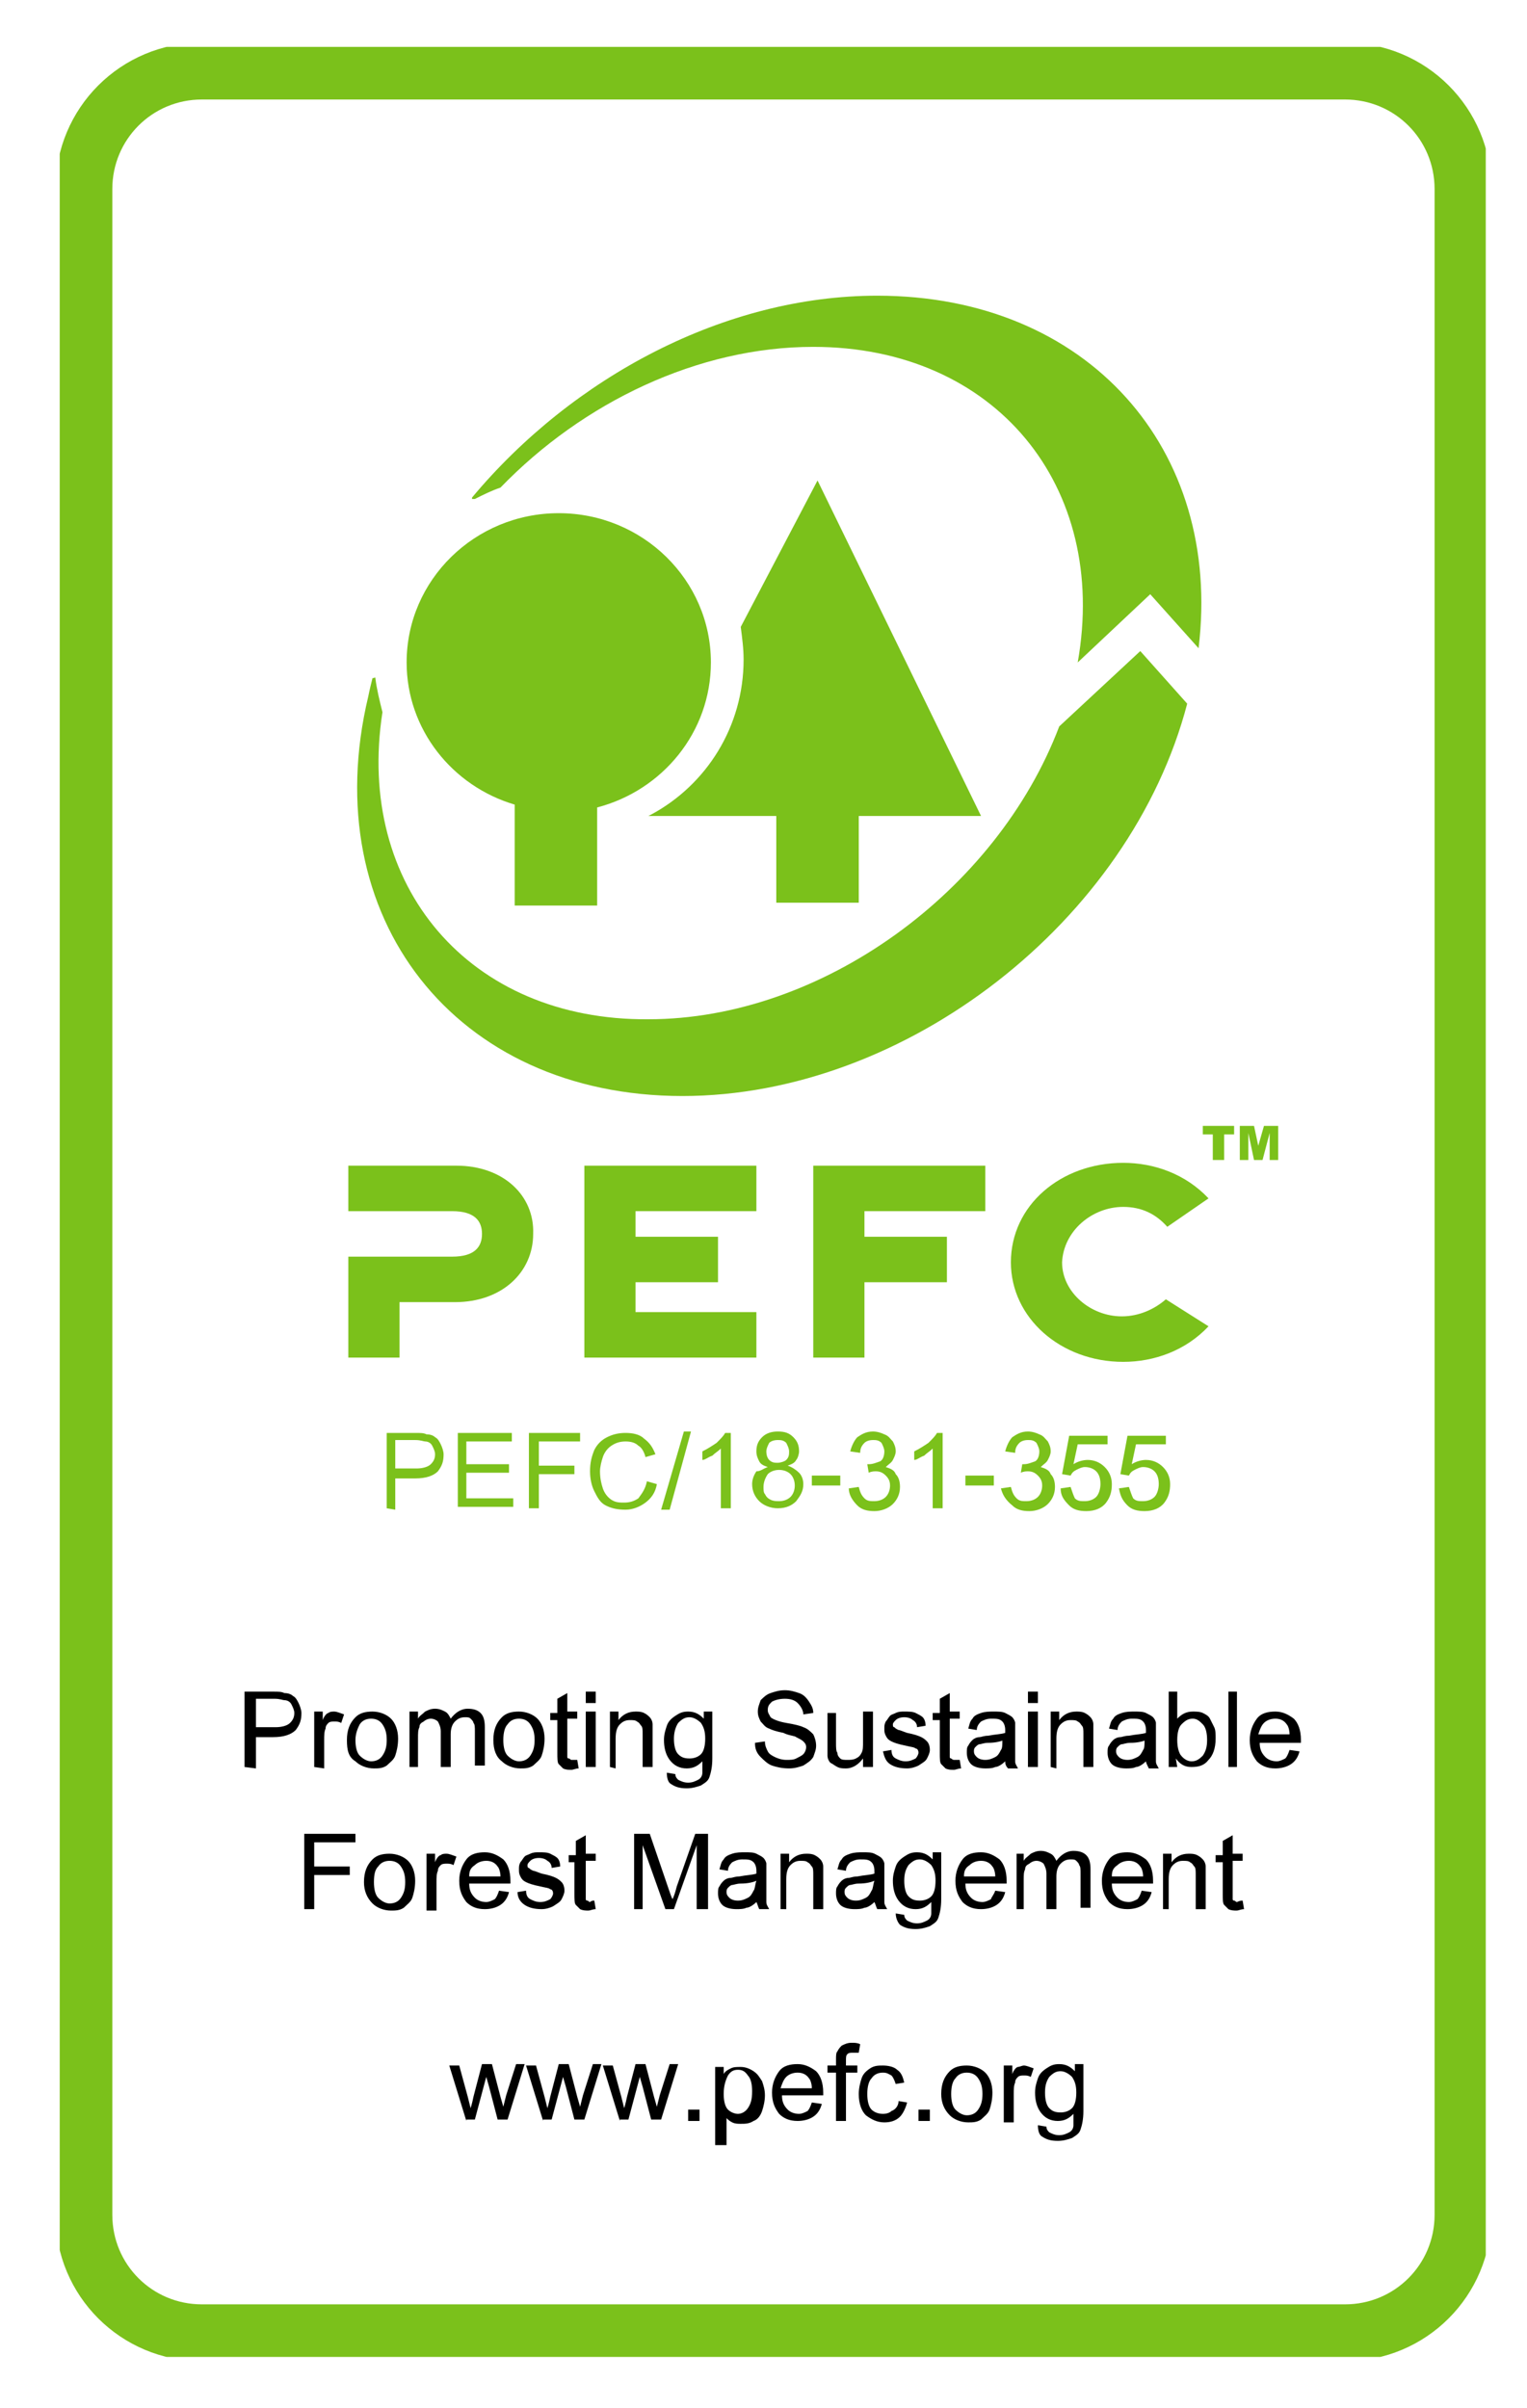
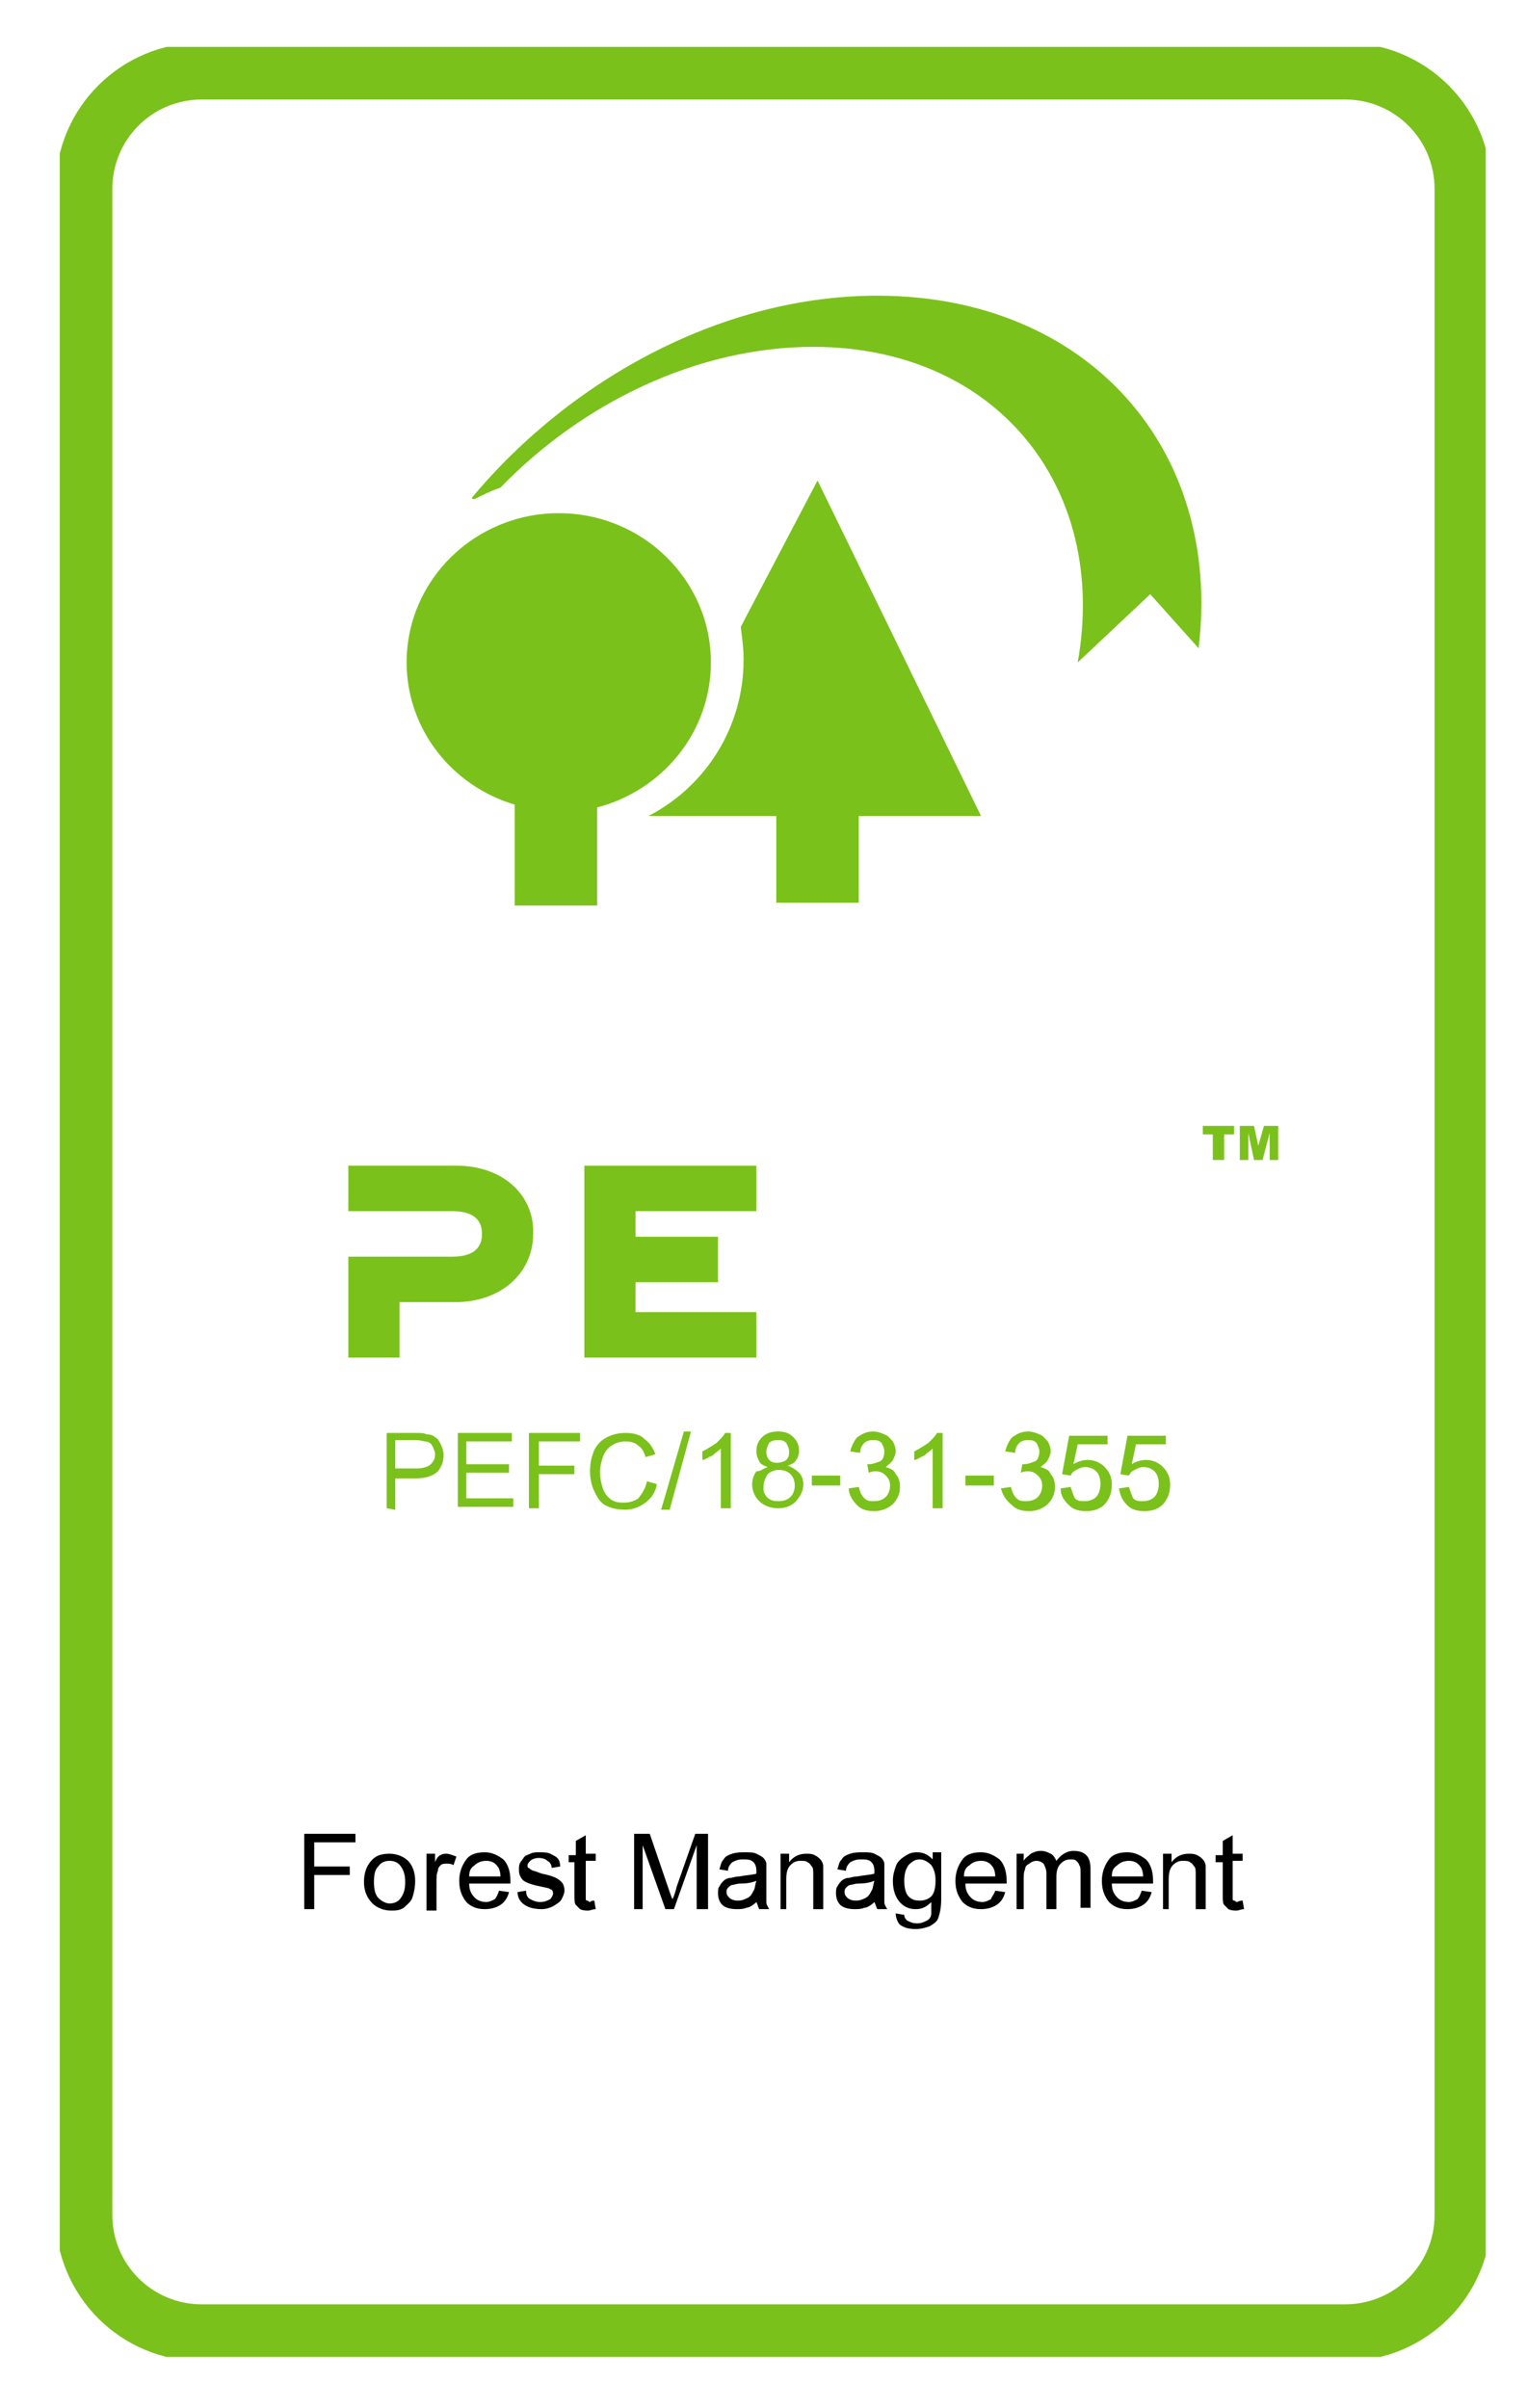
<svg xmlns="http://www.w3.org/2000/svg" xmlns:xlink="http://www.w3.org/1999/xlink" version="1.1" id="Layer_1" x="0px" y="0px" viewBox="0 0 107.4 169.4" style="enable-background:new 0 0 107.4 169.4;" xml:space="preserve">
  <style type="text/css"> .st0{clip-path:url(#SVGID_2_);fill:none;stroke:#7BC11B;stroke-width:4;stroke-linecap:square;stroke-miterlimit:10;} .st1{fill:#7BC11B;} </style>
  <g>
    <g>
      <g>
        <defs>
          <rect id="SVGID_1_" x="4.2" y="3.3" width="100.3" height="162.5" />
        </defs>
        <clipPath id="SVGID_2_">
          <use xlink:href="#SVGID_1_" style="overflow:visible;" />
        </clipPath>
        <path class="st0" d="M5.9,13.3v142.5c0,4.6,3.7,8.3,8.3,8.3h80.4c4.6,0,8.3-3.7,8.3-8.3V13.3c0-4.6-3.7-8.3-8.3-8.3H14.2 C9.6,5,5.9,8.7,5.9,13.3L5.9,13.3z" />
      </g>
    </g>
    <path class="st1" d="M27.2,106.1v-5.3h2c0.4,0,0.6,0,0.8,0.1c0.3,0,0.5,0.1,0.6,0.2c0.2,0.1,0.3,0.3,0.4,0.5s0.2,0.5,0.2,0.7 c0,0.5-0.1,0.8-0.4,1.2c-0.3,0.3-0.8,0.5-1.6,0.5h-1.4v2.2L27.2,106.1L27.2,106.1z M27.9,103.3h1.4c0.4,0,0.8-0.1,1-0.3 c0.2-0.2,0.3-0.4,0.3-0.7c0-0.2-0.1-0.4-0.2-0.6s-0.3-0.3-0.5-0.3c-0.1,0-0.3-0.1-0.7-0.1h-1.4v2H27.9z M32.2,106.1v-5.3H36v0.6 h-3.2v1.6h3v0.6h-3v1.8h3.3v0.6h-3.9V106.1z M37.2,106.1v-5.3h3.6v0.6h-2.9v1.7h2.5v0.6h-2.5v2.4L37.2,106.1L37.2,106.1z M45.5,104.2l0.7,0.2c-0.1,0.6-0.4,1-0.8,1.3c-0.4,0.3-0.9,0.5-1.4,0.5c-0.6,0-1-0.1-1.4-0.3s-0.6-0.6-0.8-1s-0.3-0.9-0.3-1.4 c0-0.6,0.1-1,0.3-1.5c0.2-0.4,0.5-0.7,0.9-0.9c0.4-0.2,0.8-0.3,1.3-0.3s1,0.1,1.3,0.4c0.4,0.3,0.6,0.6,0.8,1.1l-0.7,0.2 c-0.1-0.4-0.3-0.7-0.5-0.8c-0.2-0.2-0.5-0.3-0.9-0.3s-0.7,0.1-1,0.3c-0.3,0.2-0.5,0.5-0.6,0.8s-0.2,0.7-0.2,1 c0,0.5,0.1,0.9,0.2,1.2c0.1,0.3,0.3,0.6,0.6,0.8c0.3,0.2,0.6,0.2,0.9,0.2c0.4,0,0.7-0.1,1-0.3C45.2,105,45.4,104.7,45.5,104.2 L45.5,104.2z M46.5,106.2l1.6-5.5h0.5l-1.5,5.5H46.5L46.5,106.2z M51.4,106.1h-0.7v-4.2c-0.2,0.2-0.4,0.3-0.6,0.5 c-0.3,0.1-0.5,0.3-0.7,0.3v-0.6c0.4-0.2,0.7-0.4,1-0.6c0.3-0.3,0.5-0.5,0.6-0.7h0.4V106.1L51.4,106.1z M54,103.2 c-0.3-0.1-0.5-0.2-0.6-0.4c-0.1-0.2-0.2-0.4-0.2-0.7c0-0.4,0.1-0.7,0.4-1c0.3-0.3,0.7-0.4,1.1-0.4c0.5,0,0.8,0.1,1.1,0.4 s0.4,0.6,0.4,1c0,0.2-0.1,0.5-0.2,0.6c-0.1,0.2-0.3,0.3-0.6,0.4c0.3,0.1,0.6,0.3,0.8,0.5s0.3,0.5,0.3,0.8c0,0.5-0.2,0.8-0.5,1.2 c-0.3,0.3-0.7,0.5-1.3,0.5c-0.5,0-1-0.2-1.3-0.5s-0.5-0.7-0.5-1.2c0-0.3,0.1-0.6,0.3-0.9C53.5,103.5,53.7,103.3,54,103.2L54,103.2z M53.9,102.1c0,0.3,0.1,0.5,0.2,0.6c0.2,0.2,0.4,0.2,0.6,0.2s0.5-0.1,0.6-0.2c0.2-0.2,0.2-0.4,0.2-0.6s-0.1-0.4-0.2-0.6 c-0.2-0.2-0.4-0.2-0.6-0.2c-0.3,0-0.5,0.1-0.6,0.2C54,101.7,53.9,101.9,53.9,102.1L53.9,102.1z M53.7,104.6c0,0.2,0,0.4,0.1,0.5 c0.1,0.2,0.2,0.3,0.4,0.4s0.4,0.1,0.6,0.1c0.3,0,0.6-0.1,0.8-0.3c0.2-0.2,0.3-0.5,0.3-0.8s-0.1-0.6-0.3-0.8s-0.5-0.3-0.8-0.3 s-0.6,0.1-0.8,0.3C53.8,104,53.7,104.3,53.7,104.6L53.7,104.6z M57.1,104.5v-0.7h2v0.7H57.1L57.1,104.5z M59.7,104.7l0.7-0.1 c0.1,0.4,0.2,0.6,0.4,0.8c0.2,0.2,0.4,0.2,0.7,0.2s0.6-0.1,0.8-0.3c0.2-0.2,0.3-0.5,0.3-0.8s-0.1-0.5-0.3-0.7s-0.4-0.3-0.7-0.3 c-0.1,0-0.3,0-0.5,0.1L61,103h0.1c0.3,0,0.5-0.1,0.8-0.2c0.2-0.1,0.3-0.4,0.3-0.7c0-0.2-0.1-0.4-0.2-0.6c-0.2-0.2-0.4-0.2-0.6-0.2 c-0.3,0-0.5,0.1-0.6,0.2c-0.2,0.2-0.3,0.4-0.3,0.7l-0.7-0.1c0.1-0.4,0.3-0.8,0.5-1c0.3-0.2,0.6-0.4,1.1-0.4c0.3,0,0.6,0.1,0.8,0.2 c0.3,0.1,0.4,0.3,0.6,0.5c0.1,0.2,0.2,0.4,0.2,0.7c0,0.2-0.1,0.4-0.2,0.6c-0.1,0.2-0.3,0.3-0.5,0.5c0.3,0.1,0.6,0.2,0.7,0.5 c0.2,0.2,0.3,0.5,0.3,0.9c0,0.5-0.2,0.9-0.5,1.2c-0.3,0.3-0.8,0.5-1.3,0.5s-0.9-0.1-1.2-0.4C59.9,105.5,59.7,105.1,59.7,104.7 L59.7,104.7z M66.3,106.1h-0.7v-4.2c-0.2,0.2-0.4,0.3-0.6,0.5c-0.3,0.1-0.5,0.3-0.7,0.3v-0.6c0.4-0.2,0.7-0.4,1-0.6 c0.3-0.3,0.5-0.5,0.6-0.7h0.4L66.3,106.1L66.3,106.1z M67.9,104.5v-0.7h2v0.7H67.9L67.9,104.5z M70.4,104.7l0.7-0.1 c0.1,0.4,0.2,0.6,0.4,0.8c0.2,0.2,0.4,0.2,0.7,0.2c0.3,0,0.6-0.1,0.8-0.3c0.2-0.2,0.3-0.5,0.3-0.8s-0.1-0.5-0.3-0.7 c-0.2-0.2-0.4-0.3-0.7-0.3c-0.1,0-0.3,0-0.5,0.1l0.1-0.6H72c0.3,0,0.5-0.1,0.8-0.2c0.2-0.1,0.3-0.4,0.3-0.7c0-0.2-0.1-0.4-0.2-0.6 c-0.2-0.2-0.4-0.2-0.6-0.2c-0.3,0-0.5,0.1-0.6,0.2c-0.2,0.2-0.3,0.4-0.3,0.7l-0.7-0.1c0.1-0.4,0.3-0.8,0.5-1 c0.3-0.2,0.6-0.4,1.1-0.4c0.3,0,0.6,0.1,0.8,0.2c0.3,0.1,0.4,0.3,0.6,0.5c0.1,0.2,0.2,0.4,0.2,0.7c0,0.2-0.1,0.4-0.2,0.6 s-0.3,0.3-0.5,0.5c0.3,0.1,0.6,0.2,0.7,0.5c0.2,0.2,0.3,0.5,0.3,0.9c0,0.5-0.2,0.9-0.5,1.2c-0.3,0.3-0.8,0.5-1.3,0.5 s-0.9-0.1-1.2-0.4C70.7,105.5,70.5,105.1,70.4,104.7L70.4,104.7z M74.6,104.7l0.7-0.1c0.1,0.3,0.2,0.6,0.3,0.8 c0.2,0.2,0.4,0.2,0.7,0.2c0.3,0,0.6-0.1,0.8-0.3c0.2-0.2,0.3-0.6,0.3-0.9c0-0.4-0.1-0.7-0.3-0.9c-0.2-0.2-0.5-0.3-0.8-0.3 c-0.2,0-0.4,0.1-0.6,0.2s-0.3,0.2-0.4,0.4l-0.6-0.1l0.5-2.7h2.7v0.6h-2.1l-0.3,1.4c0.3-0.2,0.7-0.3,1-0.3c0.5,0,0.9,0.2,1.2,0.5 c0.3,0.3,0.5,0.7,0.5,1.2s-0.1,0.9-0.4,1.3s-0.8,0.6-1.4,0.6c-0.5,0-0.9-0.1-1.2-0.4C74.8,105.5,74.6,105.2,74.6,104.7L74.6,104.7z M78.7,104.7l0.7-0.1c0.1,0.3,0.2,0.6,0.3,0.8c0.2,0.2,0.4,0.2,0.7,0.2c0.3,0,0.6-0.1,0.8-0.3c0.2-0.2,0.3-0.6,0.3-0.9 c0-0.4-0.1-0.7-0.3-0.9c-0.2-0.2-0.5-0.3-0.8-0.3c-0.2,0-0.4,0.1-0.6,0.2s-0.3,0.2-0.4,0.4l-0.6-0.1l0.5-2.7H82v0.6h-2.1l-0.3,1.4 c0.3-0.2,0.7-0.3,1-0.3c0.5,0,0.9,0.2,1.2,0.5c0.3,0.3,0.5,0.7,0.5,1.2s-0.1,0.9-0.4,1.3s-0.8,0.6-1.4,0.6c-0.5,0-0.9-0.1-1.2-0.4 C78.9,105.5,78.8,105.2,78.7,104.7L78.7,104.7z" />
-     <path d="M17.2,124.3V119h2c0.4,0,0.6,0,0.8,0.1c0.3,0,0.5,0.1,0.6,0.2c0.2,0.1,0.3,0.3,0.4,0.5s0.2,0.5,0.2,0.7 c0,0.5-0.1,0.8-0.4,1.2c-0.3,0.3-0.8,0.5-1.6,0.5H18v2.2L17.2,124.3L17.2,124.3z M18,121.5h1.4c0.4,0,0.8-0.1,1-0.3 c0.2-0.2,0.3-0.4,0.3-0.7c0-0.2-0.1-0.4-0.2-0.6s-0.3-0.3-0.5-0.3c-0.1,0-0.3-0.1-0.7-0.1H18V121.5L18,121.5z M22.1,124.3v-3.9h0.6 v0.6c0.1-0.3,0.3-0.5,0.4-0.5c0.1-0.1,0.3-0.1,0.4-0.1c0.2,0,0.4,0.1,0.7,0.2l-0.2,0.6c-0.2-0.1-0.3-0.1-0.5-0.1 c-0.1,0-0.3,0-0.4,0.1s-0.2,0.2-0.2,0.4c-0.1,0.2-0.1,0.5-0.1,0.8v2L22.1,124.3L22.1,124.3z M24.4,122.4c0-0.7,0.2-1.2,0.6-1.6 c0.3-0.3,0.7-0.4,1.2-0.4s1,0.2,1.3,0.5s0.5,0.8,0.5,1.4c0,0.5-0.1,0.9-0.2,1.2c-0.1,0.3-0.4,0.5-0.6,0.7c-0.3,0.2-0.6,0.2-0.9,0.2 c-0.5,0-1-0.2-1.3-0.5C24.5,123.6,24.4,123.1,24.4,122.4L24.4,122.4z M25,122.4c0,0.5,0.1,0.9,0.3,1.1c0.2,0.2,0.5,0.4,0.8,0.4 s0.6-0.1,0.8-0.4c0.2-0.3,0.3-0.6,0.3-1.1s-0.1-0.8-0.3-1.1c-0.2-0.3-0.5-0.4-0.8-0.4s-0.6,0.1-0.8,0.4 C25.2,121.5,25,121.9,25,122.4L25,122.4z M28.8,124.3v-3.9h0.6v0.5c0.1-0.2,0.3-0.3,0.5-0.5c0.2-0.1,0.4-0.2,0.7-0.2 c0.3,0,0.5,0.1,0.7,0.2s0.3,0.3,0.4,0.5c0.3-0.4,0.7-0.7,1.2-0.7c0.4,0,0.7,0.1,0.9,0.3c0.2,0.2,0.3,0.5,0.3,1v2.7h-0.7v-2.4 c0-0.3,0-0.5-0.1-0.6c0-0.1-0.1-0.2-0.2-0.3c-0.1-0.1-0.2-0.1-0.4-0.1c-0.3,0-0.5,0.1-0.7,0.3c-0.2,0.2-0.3,0.5-0.3,0.9v2.3H31 v-2.5c0-0.3-0.1-0.5-0.2-0.7c-0.1-0.1-0.3-0.2-0.5-0.2s-0.4,0.1-0.5,0.2c-0.2,0.1-0.3,0.2-0.3,0.4c-0.1,0.2-0.1,0.4-0.1,0.8v2 L28.8,124.3L28.8,124.3z M34.7,122.4c0-0.7,0.2-1.2,0.6-1.6c0.3-0.3,0.7-0.4,1.2-0.4s1,0.2,1.3,0.5s0.5,0.8,0.5,1.4 c0,0.5-0.1,0.9-0.2,1.2c-0.1,0.3-0.4,0.5-0.6,0.7c-0.3,0.2-0.6,0.2-0.9,0.2c-0.5,0-1-0.2-1.3-0.5C34.9,123.6,34.7,123.1,34.7,122.4 L34.7,122.4z M35.4,122.4c0,0.5,0.1,0.9,0.3,1.1s0.5,0.4,0.8,0.4s0.6-0.1,0.8-0.4s0.3-0.6,0.3-1.1s-0.1-0.8-0.3-1.1 c-0.2-0.3-0.5-0.4-0.8-0.4s-0.6,0.1-0.8,0.4C35.5,121.5,35.4,121.9,35.4,122.4L35.4,122.4z M40.6,123.8l0.1,0.6 c-0.2,0-0.4,0.1-0.5,0.1c-0.2,0-0.4,0-0.6-0.1c-0.1-0.1-0.2-0.2-0.3-0.3c-0.1-0.1-0.1-0.4-0.1-0.8V121h-0.5v-0.5h0.5v-1l0.7-0.4 v1.3h0.7v0.5h-0.7v2.3c0,0.2,0,0.3,0,0.4s0.1,0.1,0.1,0.1c0.1,0,0.1,0.1,0.2,0.1C40.3,123.8,40.4,123.8,40.6,123.8L40.6,123.8z M41.2,119.8V119h0.7v0.8H41.2L41.2,119.8z M41.2,124.3v-3.9h0.7v3.9H41.2L41.2,124.3z M42.9,124.3v-3.9h0.6v0.6 c0.3-0.4,0.7-0.6,1.2-0.6c0.2,0,0.4,0,0.6,0.1c0.2,0.1,0.3,0.2,0.4,0.3c0.1,0.1,0.2,0.3,0.2,0.5c0,0.1,0,0.3,0,0.6v2.4h-0.7V122 c0-0.3,0-0.5-0.1-0.6s-0.1-0.2-0.3-0.3c-0.1-0.1-0.3-0.1-0.5-0.1c-0.3,0-0.5,0.1-0.7,0.3c-0.2,0.2-0.3,0.5-0.3,1v2.1L42.9,124.3 L42.9,124.3z M46.9,124.7l0.6,0.1c0,0.2,0.1,0.3,0.2,0.4c0.2,0.1,0.4,0.2,0.7,0.2s0.5-0.1,0.7-0.2s0.3-0.3,0.3-0.5 c0-0.1,0-0.4,0-0.8c-0.3,0.3-0.6,0.5-1.1,0.5s-0.9-0.2-1.2-0.6s-0.4-0.9-0.4-1.4c0-0.4,0.1-0.7,0.2-1c0.1-0.3,0.3-0.5,0.6-0.7 s0.5-0.3,0.9-0.3c0.5,0,0.8,0.2,1.1,0.5v-0.5h0.6v3.3c0,0.6-0.1,1-0.2,1.3c-0.1,0.3-0.3,0.4-0.6,0.6c-0.3,0.1-0.6,0.2-1,0.2 c-0.5,0-0.8-0.1-1.1-0.3C47,125.4,46.9,125.1,46.9,124.7L46.9,124.7z M47.4,122.3c0,0.5,0.1,0.9,0.3,1.1s0.4,0.3,0.8,0.3 c0.3,0,0.6-0.1,0.8-0.3c0.2-0.2,0.3-0.6,0.3-1.1s-0.1-0.8-0.3-1.1c-0.2-0.2-0.5-0.4-0.8-0.4s-0.5,0.1-0.8,0.4 C47.5,121.5,47.4,121.9,47.4,122.3L47.4,122.3z M53.1,122.6l0.7-0.1c0,0.3,0.1,0.5,0.2,0.7c0.1,0.2,0.3,0.3,0.5,0.4 s0.5,0.2,0.8,0.2s0.5,0,0.7-0.1s0.4-0.2,0.5-0.3c0.1-0.1,0.2-0.3,0.2-0.5s-0.1-0.3-0.2-0.4c-0.1-0.1-0.3-0.2-0.5-0.3 c-0.1-0.1-0.5-0.1-0.9-0.3c-0.5-0.1-0.8-0.2-1-0.3c-0.3-0.1-0.4-0.3-0.6-0.5c-0.1-0.2-0.2-0.4-0.2-0.7c0-0.3,0.1-0.5,0.2-0.8 c0.2-0.2,0.4-0.4,0.7-0.5s0.6-0.2,1-0.2s0.7,0.1,1,0.2s0.5,0.3,0.7,0.6c0.2,0.3,0.3,0.5,0.3,0.8l-0.7,0.1c0-0.3-0.2-0.6-0.4-0.8 s-0.5-0.3-0.9-0.3s-0.7,0.1-0.9,0.2c-0.2,0.2-0.3,0.3-0.3,0.6c0,0.2,0.1,0.3,0.2,0.5c0.1,0.1,0.5,0.3,1.1,0.4s1,0.2,1.2,0.3 c0.3,0.1,0.5,0.3,0.7,0.5c0.1,0.2,0.2,0.5,0.2,0.8s-0.1,0.5-0.2,0.8c-0.2,0.3-0.4,0.4-0.7,0.6c-0.3,0.1-0.6,0.2-1,0.2 c-0.5,0-0.9-0.1-1.2-0.2s-0.6-0.4-0.8-0.6C53.2,123.3,53.1,123,53.1,122.6L53.1,122.6z M60.7,124.3v-0.6c-0.3,0.4-0.7,0.7-1.2,0.7 c-0.2,0-0.4,0-0.6-0.1c-0.2-0.1-0.3-0.2-0.5-0.3c-0.1-0.1-0.2-0.3-0.2-0.5c0-0.1,0-0.3,0-0.6v-2.4h0.6v2.1c0,0.3,0,0.6,0.1,0.7 c0,0.2,0.1,0.3,0.2,0.4c0.1,0.1,0.3,0.1,0.5,0.1s0.4,0,0.6-0.1c0.2-0.1,0.3-0.2,0.4-0.4c0.1-0.2,0.1-0.4,0.1-0.8v-2.1h0.7v3.9 L60.7,124.3L60.7,124.3z M62.1,123.2l0.6-0.1c0,0.3,0.1,0.5,0.3,0.6s0.4,0.2,0.7,0.2s0.5-0.1,0.7-0.2c0.1-0.1,0.2-0.3,0.2-0.4 c0-0.2-0.1-0.3-0.2-0.3c-0.1-0.1-0.3-0.1-0.7-0.2c-0.5-0.1-0.8-0.2-1-0.3c-0.2-0.1-0.3-0.2-0.4-0.4c-0.1-0.2-0.1-0.3-0.1-0.5 s0-0.3,0.1-0.5c0.1-0.1,0.2-0.3,0.3-0.4s0.2-0.1,0.4-0.2s0.4-0.1,0.6-0.1c0.3,0,0.6,0,0.8,0.1c0.2,0.1,0.4,0.2,0.5,0.3 c0.1,0.1,0.2,0.3,0.2,0.6l-0.6,0.1c0-0.2-0.1-0.4-0.3-0.5c-0.1-0.1-0.3-0.2-0.6-0.2s-0.5,0.1-0.6,0.2s-0.2,0.2-0.2,0.3 c0,0.1,0,0.2,0.1,0.2c0.1,0.1,0.1,0.1,0.3,0.2c0.1,0,0.3,0.1,0.6,0.2c0.5,0.1,0.8,0.2,1,0.3c0.2,0.1,0.3,0.2,0.4,0.3 c0.1,0.1,0.2,0.3,0.2,0.6c0,0.2-0.1,0.4-0.2,0.6s-0.3,0.3-0.6,0.5c-0.2,0.1-0.5,0.2-0.8,0.2c-0.5,0-0.9-0.1-1.2-0.3 C62.3,123.9,62.2,123.6,62.1,123.2L62.1,123.2z M67.5,123.8l0.1,0.6c-0.2,0-0.4,0.1-0.5,0.1c-0.2,0-0.4,0-0.6-0.1 c-0.1-0.1-0.2-0.2-0.3-0.3c-0.1-0.1-0.1-0.4-0.1-0.8V121h-0.5v-0.5h0.5v-1l0.7-0.4v1.3h0.7v0.5h-0.7v2.3c0,0.2,0,0.3,0,0.4 s0.1,0.1,0.1,0.1s0.1,0.1,0.2,0.1C67.3,123.8,67.4,123.8,67.5,123.8L67.5,123.8z M70.7,123.9c-0.2,0.2-0.5,0.4-0.7,0.4 c-0.2,0.1-0.5,0.1-0.7,0.1c-0.4,0-0.8-0.1-1-0.3c-0.2-0.2-0.3-0.5-0.3-0.8c0-0.2,0-0.4,0.1-0.5c0.1-0.2,0.2-0.3,0.3-0.4 c0.1-0.1,0.3-0.2,0.5-0.2c0.1,0,0.3-0.1,0.6-0.1c0.5-0.1,0.9-0.1,1.2-0.2c0-0.1,0-0.1,0-0.2c0-0.3-0.1-0.5-0.2-0.6 c-0.2-0.2-0.4-0.2-0.8-0.2c-0.3,0-0.5,0.1-0.7,0.2c-0.1,0.1-0.3,0.3-0.3,0.6l-0.6-0.1c0.1-0.3,0.1-0.5,0.3-0.7 c0.1-0.2,0.3-0.3,0.6-0.4c0.3-0.1,0.6-0.1,0.9-0.1s0.6,0,0.8,0.1c0.2,0.1,0.4,0.2,0.5,0.3c0.1,0.1,0.2,0.3,0.2,0.4s0,0.3,0,0.6v0.9 c0,0.6,0,1,0,1.2s0.1,0.3,0.2,0.5h-0.7C70.7,124.2,70.7,124,70.7,123.9L70.7,123.9z M70.6,122.4c-0.2,0.1-0.6,0.2-1.1,0.2 c-0.3,0-0.5,0.1-0.6,0.1s-0.2,0.1-0.3,0.2c-0.1,0.1-0.1,0.2-0.1,0.3c0,0.2,0.1,0.3,0.2,0.4s0.3,0.2,0.6,0.2c0.3,0,0.5-0.1,0.7-0.2 s0.3-0.3,0.4-0.5c0.1-0.1,0.1-0.4,0.1-0.6v-0.1H70.6z M72.3,119.8V119H73v0.8H72.3L72.3,119.8z M72.3,124.3v-3.9H73v3.9H72.3 L72.3,124.3z M73.9,124.3v-3.9h0.6v0.6c0.3-0.4,0.7-0.6,1.2-0.6c0.2,0,0.4,0,0.6,0.1s0.3,0.2,0.4,0.3c0.1,0.1,0.2,0.3,0.2,0.5 c0,0.1,0,0.3,0,0.6v2.4h-0.7V122c0-0.3,0-0.5-0.1-0.6s-0.1-0.2-0.3-0.3c-0.1-0.1-0.3-0.1-0.5-0.1c-0.3,0-0.5,0.1-0.7,0.3 c-0.2,0.2-0.3,0.5-0.3,1v2.1L73.9,124.3L73.9,124.3z M80.6,123.9c-0.2,0.2-0.5,0.4-0.7,0.4c-0.2,0.1-0.5,0.1-0.7,0.1 c-0.4,0-0.8-0.1-1-0.3c-0.2-0.2-0.3-0.5-0.3-0.8c0-0.2,0-0.4,0.1-0.5c0.1-0.2,0.2-0.3,0.3-0.4c0.1-0.1,0.3-0.2,0.5-0.2 c0.1,0,0.3-0.1,0.6-0.1c0.5-0.1,0.9-0.1,1.2-0.2c0-0.1,0-0.1,0-0.2c0-0.3-0.1-0.5-0.2-0.6c-0.2-0.2-0.4-0.2-0.8-0.2 c-0.3,0-0.5,0.1-0.7,0.2c-0.1,0.1-0.3,0.3-0.3,0.6l-0.6-0.1c0.1-0.3,0.1-0.5,0.3-0.7c0.1-0.2,0.3-0.3,0.6-0.4 c0.3-0.1,0.6-0.1,0.9-0.1s0.6,0,0.8,0.1c0.2,0.1,0.4,0.2,0.5,0.3c0.1,0.1,0.2,0.3,0.2,0.4s0,0.3,0,0.6v0.9c0,0.6,0,1,0,1.2 s0.1,0.3,0.2,0.5h-0.7C80.7,124.2,80.6,124,80.6,123.9L80.6,123.9z M80.6,122.4c-0.2,0.1-0.6,0.2-1.1,0.2c-0.3,0-0.5,0.1-0.6,0.1 s-0.2,0.1-0.3,0.2c-0.1,0.1-0.1,0.2-0.1,0.3c0,0.2,0.1,0.3,0.2,0.4s0.3,0.2,0.6,0.2c0.3,0,0.5-0.1,0.7-0.2s0.3-0.3,0.4-0.5 c0.1-0.1,0.1-0.4,0.1-0.6v-0.1H80.6z M82.8,124.3h-0.6V119h0.6v1.9c0.3-0.3,0.6-0.5,1.1-0.5c0.2,0,0.5,0,0.7,0.1s0.4,0.2,0.5,0.4 c0.1,0.2,0.2,0.4,0.3,0.6c0.1,0.2,0.1,0.5,0.1,0.8c0,0.7-0.2,1.2-0.5,1.5c-0.3,0.4-0.7,0.5-1.2,0.5s-0.8-0.2-1.1-0.6L82.8,124.3 L82.8,124.3z M82.8,122.4c0,0.5,0.1,0.8,0.2,1c0.2,0.3,0.5,0.5,0.8,0.5s0.5-0.1,0.8-0.4c0.2-0.3,0.3-0.6,0.3-1.1s-0.1-0.9-0.3-1.1 c-0.2-0.2-0.4-0.4-0.7-0.4c-0.3,0-0.5,0.1-0.8,0.4C82.9,121.5,82.8,121.9,82.8,122.4L82.8,122.4z M86.4,124.3V119H87v5.3H86.4 L86.4,124.3z M90.7,123.1l0.7,0.1c-0.1,0.4-0.3,0.7-0.6,0.9c-0.3,0.2-0.7,0.3-1.1,0.3c-0.6,0-1-0.2-1.3-0.5 c-0.3-0.4-0.5-0.8-0.5-1.5c0-0.6,0.2-1.1,0.5-1.5s0.8-0.5,1.3-0.5s0.9,0.2,1.3,0.5c0.3,0.3,0.5,0.8,0.5,1.5c0,0,0,0.1,0,0.2h-2.9 c0,0.4,0.1,0.7,0.4,1c0.2,0.2,0.5,0.3,0.8,0.3c0.2,0,0.4-0.1,0.6-0.2C90.5,123.6,90.6,123.4,90.7,123.1L90.7,123.1z M88.5,122h2.2 c0-0.3-0.1-0.6-0.2-0.7c-0.2-0.3-0.5-0.4-0.8-0.4s-0.6,0.1-0.8,0.3C88.7,121.4,88.6,121.7,88.5,122L88.5,122z" />
    <path d="M21.4,134.3V129H25v0.6h-2.9v1.7h2.5v0.6h-2.5v2.4H21.4L21.4,134.3z M25.6,132.4c0-0.7,0.2-1.2,0.6-1.6 c0.3-0.3,0.7-0.4,1.2-0.4s1,0.2,1.3,0.5s0.5,0.8,0.5,1.4c0,0.5-0.1,0.9-0.2,1.2s-0.4,0.5-0.6,0.7c-0.3,0.2-0.6,0.2-0.9,0.2 c-0.5,0-1-0.2-1.3-0.5C25.8,133.5,25.6,133,25.6,132.4L25.6,132.4z M26.3,132.4c0,0.5,0.1,0.9,0.3,1.1c0.2,0.2,0.5,0.4,0.8,0.4 s0.6-0.1,0.8-0.4c0.2-0.3,0.3-0.6,0.3-1.1s-0.1-0.8-0.3-1.1c-0.2-0.3-0.5-0.4-0.8-0.4s-0.6,0.1-0.8,0.4 C26.4,131.5,26.3,131.8,26.3,132.4L26.3,132.4z M30,134.3v-3.9h0.6v0.6c0.1-0.3,0.3-0.5,0.4-0.5c0.1-0.1,0.3-0.1,0.4-0.1 c0.2,0,0.4,0.1,0.7,0.2l-0.2,0.6c-0.2-0.1-0.3-0.1-0.5-0.1c-0.1,0-0.3,0-0.4,0.1s-0.2,0.2-0.2,0.4c-0.1,0.2-0.1,0.5-0.1,0.8v2H30 V134.3z M35.1,133l0.7,0.1c-0.1,0.4-0.3,0.7-0.6,0.9s-0.7,0.3-1.1,0.3c-0.6,0-1-0.2-1.3-0.5c-0.3-0.4-0.5-0.8-0.5-1.5 c0-0.6,0.2-1.1,0.5-1.5s0.8-0.5,1.3-0.5s0.9,0.2,1.3,0.5c0.3,0.3,0.5,0.8,0.5,1.5c0,0,0,0.1,0,0.2H33c0,0.4,0.1,0.7,0.4,1 c0.2,0.2,0.5,0.3,0.8,0.3c0.2,0,0.4-0.1,0.6-0.2C34.9,133.5,35,133.3,35.1,133L35.1,133z M33,132h2.2c0-0.3-0.1-0.6-0.2-0.7 c-0.2-0.3-0.5-0.4-0.8-0.4s-0.6,0.1-0.8,0.3C33.1,131.4,33,131.6,33,132L33,132z M36.4,133.1L37,133c0,0.3,0.1,0.5,0.3,0.6 s0.4,0.2,0.7,0.2s0.5-0.1,0.7-0.2c0.1-0.1,0.2-0.3,0.2-0.4c0-0.2-0.1-0.3-0.2-0.3c-0.1-0.1-0.3-0.1-0.7-0.2c-0.5-0.1-0.8-0.2-1-0.3 s-0.3-0.2-0.4-0.4s-0.1-0.3-0.1-0.5s0-0.3,0.1-0.5c0.1-0.1,0.2-0.3,0.3-0.4c0.1-0.1,0.2-0.1,0.4-0.2c0.2-0.1,0.4-0.1,0.6-0.1 c0.3,0,0.6,0,0.8,0.1s0.4,0.2,0.5,0.3s0.2,0.3,0.2,0.6l-0.6,0.1c0-0.2-0.1-0.4-0.3-0.5c-0.1-0.1-0.3-0.2-0.6-0.2s-0.5,0.1-0.6,0.2 c-0.1,0.1-0.2,0.2-0.2,0.3s0,0.2,0.1,0.2c0.1,0.1,0.1,0.1,0.3,0.2c0.1,0,0.3,0.1,0.6,0.2c0.5,0.1,0.8,0.2,1,0.3s0.3,0.2,0.4,0.3 c0.1,0.1,0.2,0.3,0.2,0.6c0,0.2-0.1,0.4-0.2,0.6c-0.1,0.2-0.3,0.3-0.6,0.5c-0.2,0.1-0.5,0.2-0.8,0.2c-0.5,0-0.9-0.1-1.2-0.3 C36.6,133.8,36.4,133.5,36.4,133.1L36.4,133.1z M41.8,133.7l0.1,0.6c-0.2,0-0.4,0.1-0.5,0.1c-0.2,0-0.4,0-0.6-0.1 c-0.1-0.1-0.2-0.2-0.3-0.3s-0.1-0.4-0.1-0.8V131H40v-0.5h0.5v-1l0.7-0.4v1.3h0.7v0.5h-0.7v2.3c0,0.2,0,0.3,0,0.4 c0,0.1,0.1,0.1,0.1,0.1c0.1,0,0.1,0.1,0.2,0.1C41.6,133.7,41.7,133.7,41.8,133.7L41.8,133.7z M44.6,134.3V129h1.1l1.3,3.8 c0.1,0.3,0.2,0.6,0.3,0.8c0.1-0.2,0.2-0.5,0.3-0.9l1.3-3.7h0.9v5.3H49v-4.5l-1.6,4.5h-0.6l-1.6-4.5v4.5L44.6,134.3L44.6,134.3z M53.2,133.8c-0.2,0.2-0.5,0.4-0.7,0.4c-0.2,0.1-0.5,0.1-0.7,0.1c-0.4,0-0.8-0.1-1-0.3s-0.3-0.5-0.3-0.8c0-0.2,0-0.4,0.1-0.5 c0.1-0.2,0.2-0.3,0.3-0.4c0.1-0.1,0.3-0.2,0.5-0.2c0.1,0,0.3-0.1,0.6-0.1c0.5-0.1,0.9-0.1,1.2-0.2c0-0.1,0-0.1,0-0.2 c0-0.3-0.1-0.5-0.2-0.6c-0.2-0.2-0.4-0.2-0.8-0.2c-0.3,0-0.5,0.1-0.7,0.2c-0.1,0.1-0.3,0.3-0.3,0.6l-0.6-0.1 c0.1-0.3,0.1-0.5,0.3-0.7c0.1-0.2,0.3-0.3,0.6-0.4c0.3-0.1,0.6-0.1,0.9-0.1c0.3,0,0.6,0,0.8,0.1s0.4,0.2,0.5,0.3s0.2,0.3,0.2,0.4 c0,0.1,0,0.3,0,0.6v0.9c0,0.6,0,1,0,1.2s0.1,0.3,0.2,0.5h-0.7C53.3,134.1,53.3,134,53.2,133.8L53.2,133.8z M53.2,132.3 c-0.2,0.1-0.6,0.2-1.1,0.2c-0.3,0-0.5,0.1-0.6,0.1s-0.2,0.1-0.3,0.2c-0.1,0.1-0.1,0.2-0.1,0.3c0,0.2,0.1,0.3,0.2,0.4 c0.1,0.1,0.3,0.2,0.6,0.2s0.5-0.1,0.7-0.2c0.2-0.1,0.3-0.3,0.4-0.5C53.1,132.9,53.1,132.6,53.2,132.3L53.2,132.3L53.2,132.3z M54.9,134.3v-3.9h0.6v0.6c0.3-0.4,0.7-0.6,1.2-0.6c0.2,0,0.4,0,0.6,0.1c0.2,0.1,0.3,0.2,0.4,0.3c0.1,0.1,0.2,0.3,0.2,0.5 c0,0.1,0,0.3,0,0.6v2.4h-0.7v-2.4c0-0.3,0-0.5-0.1-0.6s-0.1-0.2-0.3-0.3c-0.1-0.1-0.3-0.1-0.5-0.1c-0.3,0-0.5,0.1-0.7,0.3 s-0.3,0.5-0.3,1v2.1L54.9,134.3L54.9,134.3z M61.5,133.8c-0.2,0.2-0.5,0.4-0.7,0.4c-0.2,0.1-0.5,0.1-0.7,0.1c-0.4,0-0.8-0.1-1-0.3 s-0.3-0.5-0.3-0.8c0-0.2,0-0.4,0.1-0.5c0.1-0.2,0.2-0.3,0.3-0.4c0.1-0.1,0.3-0.2,0.5-0.2c0.1,0,0.3-0.1,0.6-0.1 c0.5-0.1,0.9-0.1,1.2-0.2c0-0.1,0-0.1,0-0.2c0-0.3-0.1-0.5-0.2-0.6c-0.2-0.2-0.4-0.2-0.8-0.2c-0.3,0-0.5,0.1-0.7,0.2 c-0.1,0.1-0.3,0.3-0.3,0.6l-0.6-0.1c0.1-0.3,0.1-0.5,0.3-0.7c0.1-0.2,0.3-0.3,0.6-0.4c0.3-0.1,0.6-0.1,0.9-0.1c0.3,0,0.6,0,0.8,0.1 s0.4,0.2,0.5,0.3s0.2,0.3,0.2,0.4c0,0.1,0,0.3,0,0.6v0.9c0,0.6,0,1,0,1.2s0.1,0.3,0.2,0.5h-0.7C61.6,134.1,61.6,134,61.5,133.8 L61.5,133.8z M61.5,132.3c-0.2,0.1-0.6,0.2-1.1,0.2c-0.3,0-0.5,0.1-0.6,0.1s-0.2,0.1-0.3,0.2c-0.1,0.1-0.1,0.2-0.1,0.3 c0,0.2,0.1,0.3,0.2,0.4c0.1,0.1,0.3,0.2,0.6,0.2s0.5-0.1,0.7-0.2c0.2-0.1,0.3-0.3,0.4-0.5C61.4,132.9,61.4,132.6,61.5,132.3 L61.5,132.3L61.5,132.3z M63,134.6l0.6,0.1c0,0.2,0.1,0.3,0.2,0.4c0.2,0.1,0.4,0.2,0.7,0.2s0.5-0.1,0.7-0.2 c0.2-0.1,0.3-0.3,0.3-0.5c0-0.1,0-0.4,0-0.8c-0.3,0.3-0.6,0.5-1.1,0.5s-0.9-0.2-1.2-0.6c-0.3-0.4-0.4-0.9-0.4-1.4 c0-0.4,0.1-0.7,0.2-1c0.1-0.3,0.3-0.5,0.6-0.7s0.5-0.3,0.9-0.3c0.5,0,0.8,0.2,1.1,0.5v-0.5h0.6v3.3c0,0.6-0.1,1-0.2,1.3 s-0.3,0.4-0.6,0.6c-0.3,0.1-0.6,0.2-1,0.2c-0.5,0-0.8-0.1-1.1-0.3C63.2,135.3,63,135,63,134.6L63,134.6z M63.6,132.3 c0,0.5,0.1,0.9,0.3,1.1c0.2,0.2,0.4,0.3,0.8,0.3c0.3,0,0.6-0.1,0.8-0.3c0.2-0.2,0.3-0.6,0.3-1.1s-0.1-0.8-0.3-1.1 c-0.2-0.2-0.5-0.4-0.8-0.4s-0.5,0.1-0.8,0.4C63.7,131.5,63.6,131.8,63.6,132.3L63.6,132.3z M70,133l0.7,0.1 c-0.1,0.4-0.3,0.7-0.6,0.9c-0.3,0.2-0.7,0.3-1.1,0.3c-0.6,0-1-0.2-1.3-0.5c-0.3-0.4-0.5-0.8-0.5-1.5c0-0.6,0.2-1.1,0.5-1.5 s0.8-0.5,1.3-0.5s0.9,0.2,1.3,0.5c0.3,0.3,0.5,0.8,0.5,1.5c0,0,0,0.1,0,0.2h-2.9c0,0.4,0.1,0.7,0.4,1c0.2,0.2,0.5,0.3,0.8,0.3 c0.2,0,0.4-0.1,0.6-0.2C69.7,133.5,69.9,133.3,70,133L70,133z M67.8,132H70c0-0.3-0.1-0.6-0.2-0.7c-0.2-0.3-0.5-0.4-0.8-0.4 s-0.6,0.1-0.8,0.3C67.9,131.4,67.8,131.6,67.8,132L67.8,132z M71.5,134.3v-3.9H72v0.5c0.1-0.2,0.3-0.3,0.5-0.5 c0.2-0.1,0.4-0.2,0.7-0.2c0.3,0,0.5,0.1,0.7,0.2c0.2,0.1,0.3,0.3,0.4,0.5c0.3-0.4,0.7-0.7,1.2-0.7c0.4,0,0.7,0.1,0.9,0.3 c0.2,0.2,0.3,0.5,0.3,1v2.7H76v-2.4c0-0.3,0-0.5-0.1-0.6c0-0.1-0.1-0.2-0.2-0.3s-0.2-0.1-0.4-0.1c-0.3,0-0.5,0.1-0.7,0.3 s-0.3,0.5-0.3,0.9v2.3h-0.7v-2.5c0-0.3-0.1-0.5-0.2-0.7c-0.1-0.1-0.3-0.2-0.5-0.2s-0.4,0.1-0.5,0.2c-0.2,0.1-0.3,0.2-0.3,0.4 c-0.1,0.2-0.1,0.4-0.1,0.8v2H71.5L71.5,134.3z M80.3,133l0.7,0.1c-0.1,0.4-0.3,0.7-0.6,0.9c-0.3,0.2-0.7,0.3-1.1,0.3 c-0.6,0-1-0.2-1.3-0.5c-0.3-0.4-0.5-0.8-0.5-1.5c0-0.6,0.2-1.1,0.5-1.5s0.8-0.5,1.3-0.5s0.9,0.2,1.3,0.5c0.3,0.3,0.5,0.8,0.5,1.5 c0,0,0,0.1,0,0.2h-2.9c0,0.4,0.1,0.7,0.4,1c0.2,0.2,0.5,0.3,0.8,0.3c0.2,0,0.4-0.1,0.6-0.2C80.1,133.5,80.2,133.3,80.3,133 L80.3,133z M78.2,132h2.2c0-0.3-0.1-0.6-0.2-0.7c-0.2-0.3-0.5-0.4-0.8-0.4s-0.6,0.1-0.8,0.3C78.3,131.4,78.2,131.6,78.2,132 L78.2,132z M81.8,134.3v-3.9h0.6v0.6c0.3-0.4,0.7-0.6,1.2-0.6c0.2,0,0.4,0,0.6,0.1s0.3,0.2,0.4,0.3s0.2,0.3,0.2,0.5 c0,0.1,0,0.3,0,0.6v2.4h-0.7v-2.4c0-0.3,0-0.5-0.1-0.6s-0.1-0.2-0.3-0.3c-0.1-0.1-0.3-0.1-0.5-0.1c-0.3,0-0.5,0.1-0.7,0.3 s-0.3,0.5-0.3,1v2.1L81.8,134.3L81.8,134.3z M87.4,133.7l0.1,0.6c-0.2,0-0.4,0.1-0.5,0.1c-0.2,0-0.4,0-0.6-0.1 c-0.1-0.1-0.2-0.2-0.3-0.3c-0.1-0.1-0.1-0.4-0.1-0.8V131h-0.5v-0.5H86v-1l0.7-0.4v1.3h0.7v0.5h-0.7v2.3c0,0.2,0,0.3,0,0.4 c0,0.1,0.1,0.1,0.1,0.1c0.1,0,0.1,0.1,0.2,0.1C87.2,133.7,87.3,133.7,87.4,133.7L87.4,133.7z" />
-     <path d="M32.8,149.2l-1.2-3.9h0.7l0.6,2.2l0.2,0.8c0,0,0.1-0.3,0.2-0.8l0.6-2.3h0.7l0.6,2.3l0.2,0.7l0.2-0.8l0.7-2.2h0.6l-1.2,3.9 H35l-0.6-2.3l-0.2-0.7l-0.8,3h-0.6V149.2z M38.2,149.2l-1.2-3.9h0.7l0.6,2.2l0.2,0.8c0,0,0.1-0.3,0.2-0.8l0.6-2.3H40l0.6,2.3 l0.2,0.7l0.2-0.8l0.7-2.2h0.6l-1.2,3.9h-0.7l-0.6-2.3l-0.2-0.7l-0.8,3h-0.6V149.2z M43.6,149.2l-1.2-3.9h0.7l0.6,2.2l0.2,0.8 c0,0,0.1-0.3,0.2-0.8l0.6-2.3h0.7l0.6,2.3l0.2,0.7l0.2-0.8l0.7-2.2h0.6l-1.2,3.9h-0.7l-0.6-2.3l-0.2-0.7l-0.8,3h-0.6V149.2z M48.4,149.2v-0.8h0.8v0.8H48.4L48.4,149.2z M50.3,150.7v-5.3h0.6v0.5c0.1-0.2,0.3-0.3,0.5-0.4c0.2-0.1,0.4-0.1,0.7-0.1 s0.6,0.1,0.9,0.3c0.3,0.2,0.4,0.4,0.6,0.7c0.1,0.3,0.2,0.6,0.2,1s-0.1,0.8-0.2,1.1c-0.1,0.3-0.3,0.6-0.6,0.7 c-0.3,0.2-0.6,0.2-0.9,0.2c-0.2,0-0.4,0-0.6-0.1c-0.2-0.1-0.3-0.2-0.4-0.3v1.9h-0.8V150.7z M50.9,147.3c0,0.5,0.1,0.9,0.3,1.1 c0.2,0.2,0.5,0.3,0.7,0.3s0.5-0.1,0.7-0.4c0.2-0.3,0.3-0.6,0.3-1.2c0-0.5-0.1-0.9-0.3-1.1c-0.2-0.3-0.4-0.4-0.7-0.4 s-0.5,0.1-0.7,0.4C51,146.4,50.9,146.8,50.9,147.3L50.9,147.3z M57.1,147.9l0.7,0.1c-0.1,0.4-0.3,0.7-0.6,0.9s-0.7,0.3-1.1,0.3 c-0.6,0-1-0.2-1.3-0.5c-0.3-0.4-0.5-0.8-0.5-1.5c0-0.6,0.2-1.1,0.5-1.5s0.8-0.5,1.3-0.5s0.9,0.2,1.3,0.5c0.3,0.3,0.5,0.8,0.5,1.5 c0,0,0,0.1,0,0.2H55c0,0.4,0.1,0.7,0.4,1c0.2,0.2,0.5,0.3,0.8,0.3c0.2,0,0.4-0.1,0.6-0.2C56.9,148.4,57,148.2,57.1,147.9 L57.1,147.9z M54.9,146.9h2.2c0-0.3-0.1-0.6-0.2-0.7c-0.2-0.3-0.5-0.4-0.8-0.4s-0.6,0.1-0.8,0.3C55.1,146.3,55,146.6,54.9,146.9 L54.9,146.9z M58.8,149.2v-3.4h-0.6v-0.5h0.6v-0.4c0-0.3,0-0.5,0.1-0.6c0.1-0.2,0.2-0.3,0.3-0.4c0.2-0.1,0.4-0.2,0.7-0.2 c0.2,0,0.4,0,0.6,0.1l-0.1,0.6c-0.1,0-0.3,0-0.4,0c-0.2,0-0.3,0-0.4,0.1c-0.1,0.1-0.1,0.2-0.1,0.5v0.3h0.8v0.5h-0.8v3.4L58.8,149.2 L58.8,149.2z M63.2,147.8l0.6,0.1c-0.1,0.4-0.3,0.8-0.5,1c-0.3,0.3-0.7,0.4-1.1,0.4c-0.5,0-0.9-0.2-1.3-0.5 c-0.3-0.3-0.5-0.8-0.5-1.5c0-0.4,0.1-0.8,0.2-1.1c0.1-0.3,0.3-0.5,0.6-0.7s0.6-0.2,0.9-0.2c0.4,0,0.8,0.1,1,0.3 c0.3,0.2,0.4,0.5,0.5,0.9l-0.6,0.1c-0.1-0.3-0.2-0.5-0.3-0.6c-0.2-0.1-0.3-0.2-0.6-0.2s-0.6,0.1-0.8,0.4c-0.2,0.2-0.3,0.6-0.3,1.1 s0.1,0.9,0.3,1.1c0.2,0.2,0.5,0.3,0.8,0.3s0.5-0.1,0.6-0.2C63,148.4,63.2,148.1,63.2,147.8L63.2,147.8z M64.6,149.2v-0.8h0.8v0.8 H64.6L64.6,149.2z M66.2,147.3c0-0.7,0.2-1.2,0.6-1.6c0.3-0.3,0.7-0.4,1.2-0.4s1,0.2,1.3,0.5s0.5,0.8,0.5,1.4 c0,0.5-0.1,0.9-0.2,1.2s-0.4,0.5-0.6,0.7c-0.3,0.2-0.6,0.2-0.9,0.2c-0.5,0-1-0.2-1.3-0.5C66.4,148.4,66.2,147.9,66.2,147.3 L66.2,147.3z M66.9,147.3c0,0.5,0.1,0.9,0.3,1.1c0.2,0.2,0.5,0.4,0.8,0.4s0.6-0.1,0.8-0.4c0.2-0.3,0.3-0.6,0.3-1.1 s-0.1-0.8-0.3-1.1c-0.2-0.3-0.5-0.4-0.8-0.4s-0.6,0.1-0.8,0.4C67,146.4,66.9,146.8,66.9,147.3L66.9,147.3z M70.6,149.2v-3.9h0.6 v0.6c0.1-0.3,0.3-0.5,0.4-0.5s0.3-0.1,0.4-0.1c0.2,0,0.4,0.1,0.7,0.2l-0.2,0.6c-0.2-0.1-0.3-0.1-0.5-0.1c-0.1,0-0.3,0-0.4,0.1 s-0.2,0.2-0.2,0.4c-0.1,0.2-0.1,0.5-0.1,0.8v2h-0.7V149.2z M73,149.5l0.6,0.1c0,0.2,0.1,0.3,0.2,0.4c0.2,0.1,0.4,0.2,0.7,0.2 c0.3,0,0.5-0.1,0.7-0.2c0.2-0.1,0.3-0.3,0.3-0.5c0-0.1,0-0.4,0-0.8c-0.3,0.3-0.6,0.5-1.1,0.5s-0.9-0.2-1.2-0.6 c-0.3-0.4-0.4-0.9-0.4-1.4c0-0.4,0.1-0.7,0.2-1s0.3-0.5,0.6-0.7c0.3-0.2,0.5-0.3,0.9-0.3c0.5,0,0.8,0.2,1.1,0.5v-0.5h0.6v3.3 c0,0.6-0.1,1-0.2,1.3s-0.3,0.4-0.6,0.6c-0.3,0.1-0.6,0.2-1,0.2c-0.5,0-0.8-0.1-1.1-0.3C73.1,150.2,73,149.9,73,149.5L73,149.5z M73.5,147.2c0,0.5,0.1,0.9,0.3,1.1c0.2,0.2,0.4,0.3,0.8,0.3c0.3,0,0.6-0.1,0.8-0.3c0.2-0.2,0.3-0.6,0.3-1.1s-0.1-0.8-0.3-1.1 c-0.2-0.2-0.5-0.4-0.8-0.4s-0.5,0.1-0.8,0.4C73.6,146.4,73.5,146.7,73.5,147.2L73.5,147.2z" />
    <path class="st1" d="M32.1,82h-7.6v3.2h7.3c1.6,0,2.1,0.7,2.1,1.6s-0.5,1.6-2.1,1.6h-7.3v7.1h3.6v-3.9H32c3.3,0,5.5-2.1,5.5-4.8 C37.6,84.1,35.4,82,32.1,82L32.1,82z" />
    <polygon class="st1" points="41.1,95.5 53.2,95.5 53.2,92.3 44.7,92.3 44.7,90.2 50.5,90.2 50.5,87 44.7,87 44.7,85.2 53.2,85.2 53.2,82 41.1,82 " />
-     <polygon class="st1" points="57.2,95.5 60.8,95.5 60.8,90.2 66.6,90.2 66.6,87 60.8,87 60.8,85.2 69.3,85.2 69.3,82 57.2,82 " />
-     <path class="st1" d="M79,84.9c1.3,0,2.3,0.5,3.1,1.4l2.9-2c-1.6-1.7-3.8-2.5-6-2.5c-4.4,0-7.9,3-7.9,7c0,3.9,3.5,7,7.9,7 c2.2,0,4.4-0.8,6-2.5l-3-1.9c-0.8,0.7-1.9,1.2-3.1,1.2c-2.2,0-4.2-1.7-4.2-3.8C74.8,86.6,76.8,84.9,79,84.9L79,84.9z" />
    <path class="st1" d="M60.4,63.5v-6.1H69L57.5,33.8l-5.4,10.3c0.1,0.8,0.2,1.5,0.2,2.3c0,4.7-2.6,8.8-6.5,10.9l-0.2,0.1h9v6.1 L60.4,63.5L60.4,63.5z" />
    <path class="st1" d="M36.2,56.6v7.1H42v-6.9c4.6-1.2,8-5.3,8-10.2c0-5.8-4.8-10.5-10.7-10.5s-10.7,4.7-10.7,10.5 C28.6,51.3,31.8,55.3,36.2,56.6L36.2,56.6z" />
    <path class="st1" d="M33.4,35.1c0.6-0.3,1.2-0.6,1.8-0.8c5.8-6,13.9-9.9,22-9.9c12.8,0,20.8,9.8,18.6,22.2l5.1-4.8l3.4,3.8 c1.7-14-7.8-24.8-22.6-24.8C51,20.8,40.3,26.5,33.2,35v0.1C33.3,35.1,33.4,35.1,33.4,35.1L33.4,35.1z" />
-     <path class="st1" d="M48,77.1c15.7,0,31.5-12.3,35.5-27.6l-3.3-3.7l-5.7,5.3c-4.4,11.6-16.7,20.6-28.9,20.6 C33,71.8,25,62.3,26.9,50.1c-0.2-0.8-0.4-1.6-0.5-2.4c0,0,0-0.1-0.1,0h-0.1c-0.1,0.4-0.2,0.8-0.3,1.3C22.2,64.5,32,77.1,48,77.1 L48,77.1z" />
    <polygon class="st1" points="84.6,79.2 86.8,79.2 86.8,79.8 86.1,79.8 86.1,81.6 85.3,81.6 85.3,79.8 84.6,79.8 " />
    <polygon class="st1" points="87.2,79.2 88.2,79.2 88.5,80.6 88.9,79.2 89.9,79.2 89.9,81.6 89.3,81.6 89.3,79.7 88.8,81.6 88.2,81.6 87.8,79.7 87.8,81.6 87.2,81.6 " />
  </g>
</svg>